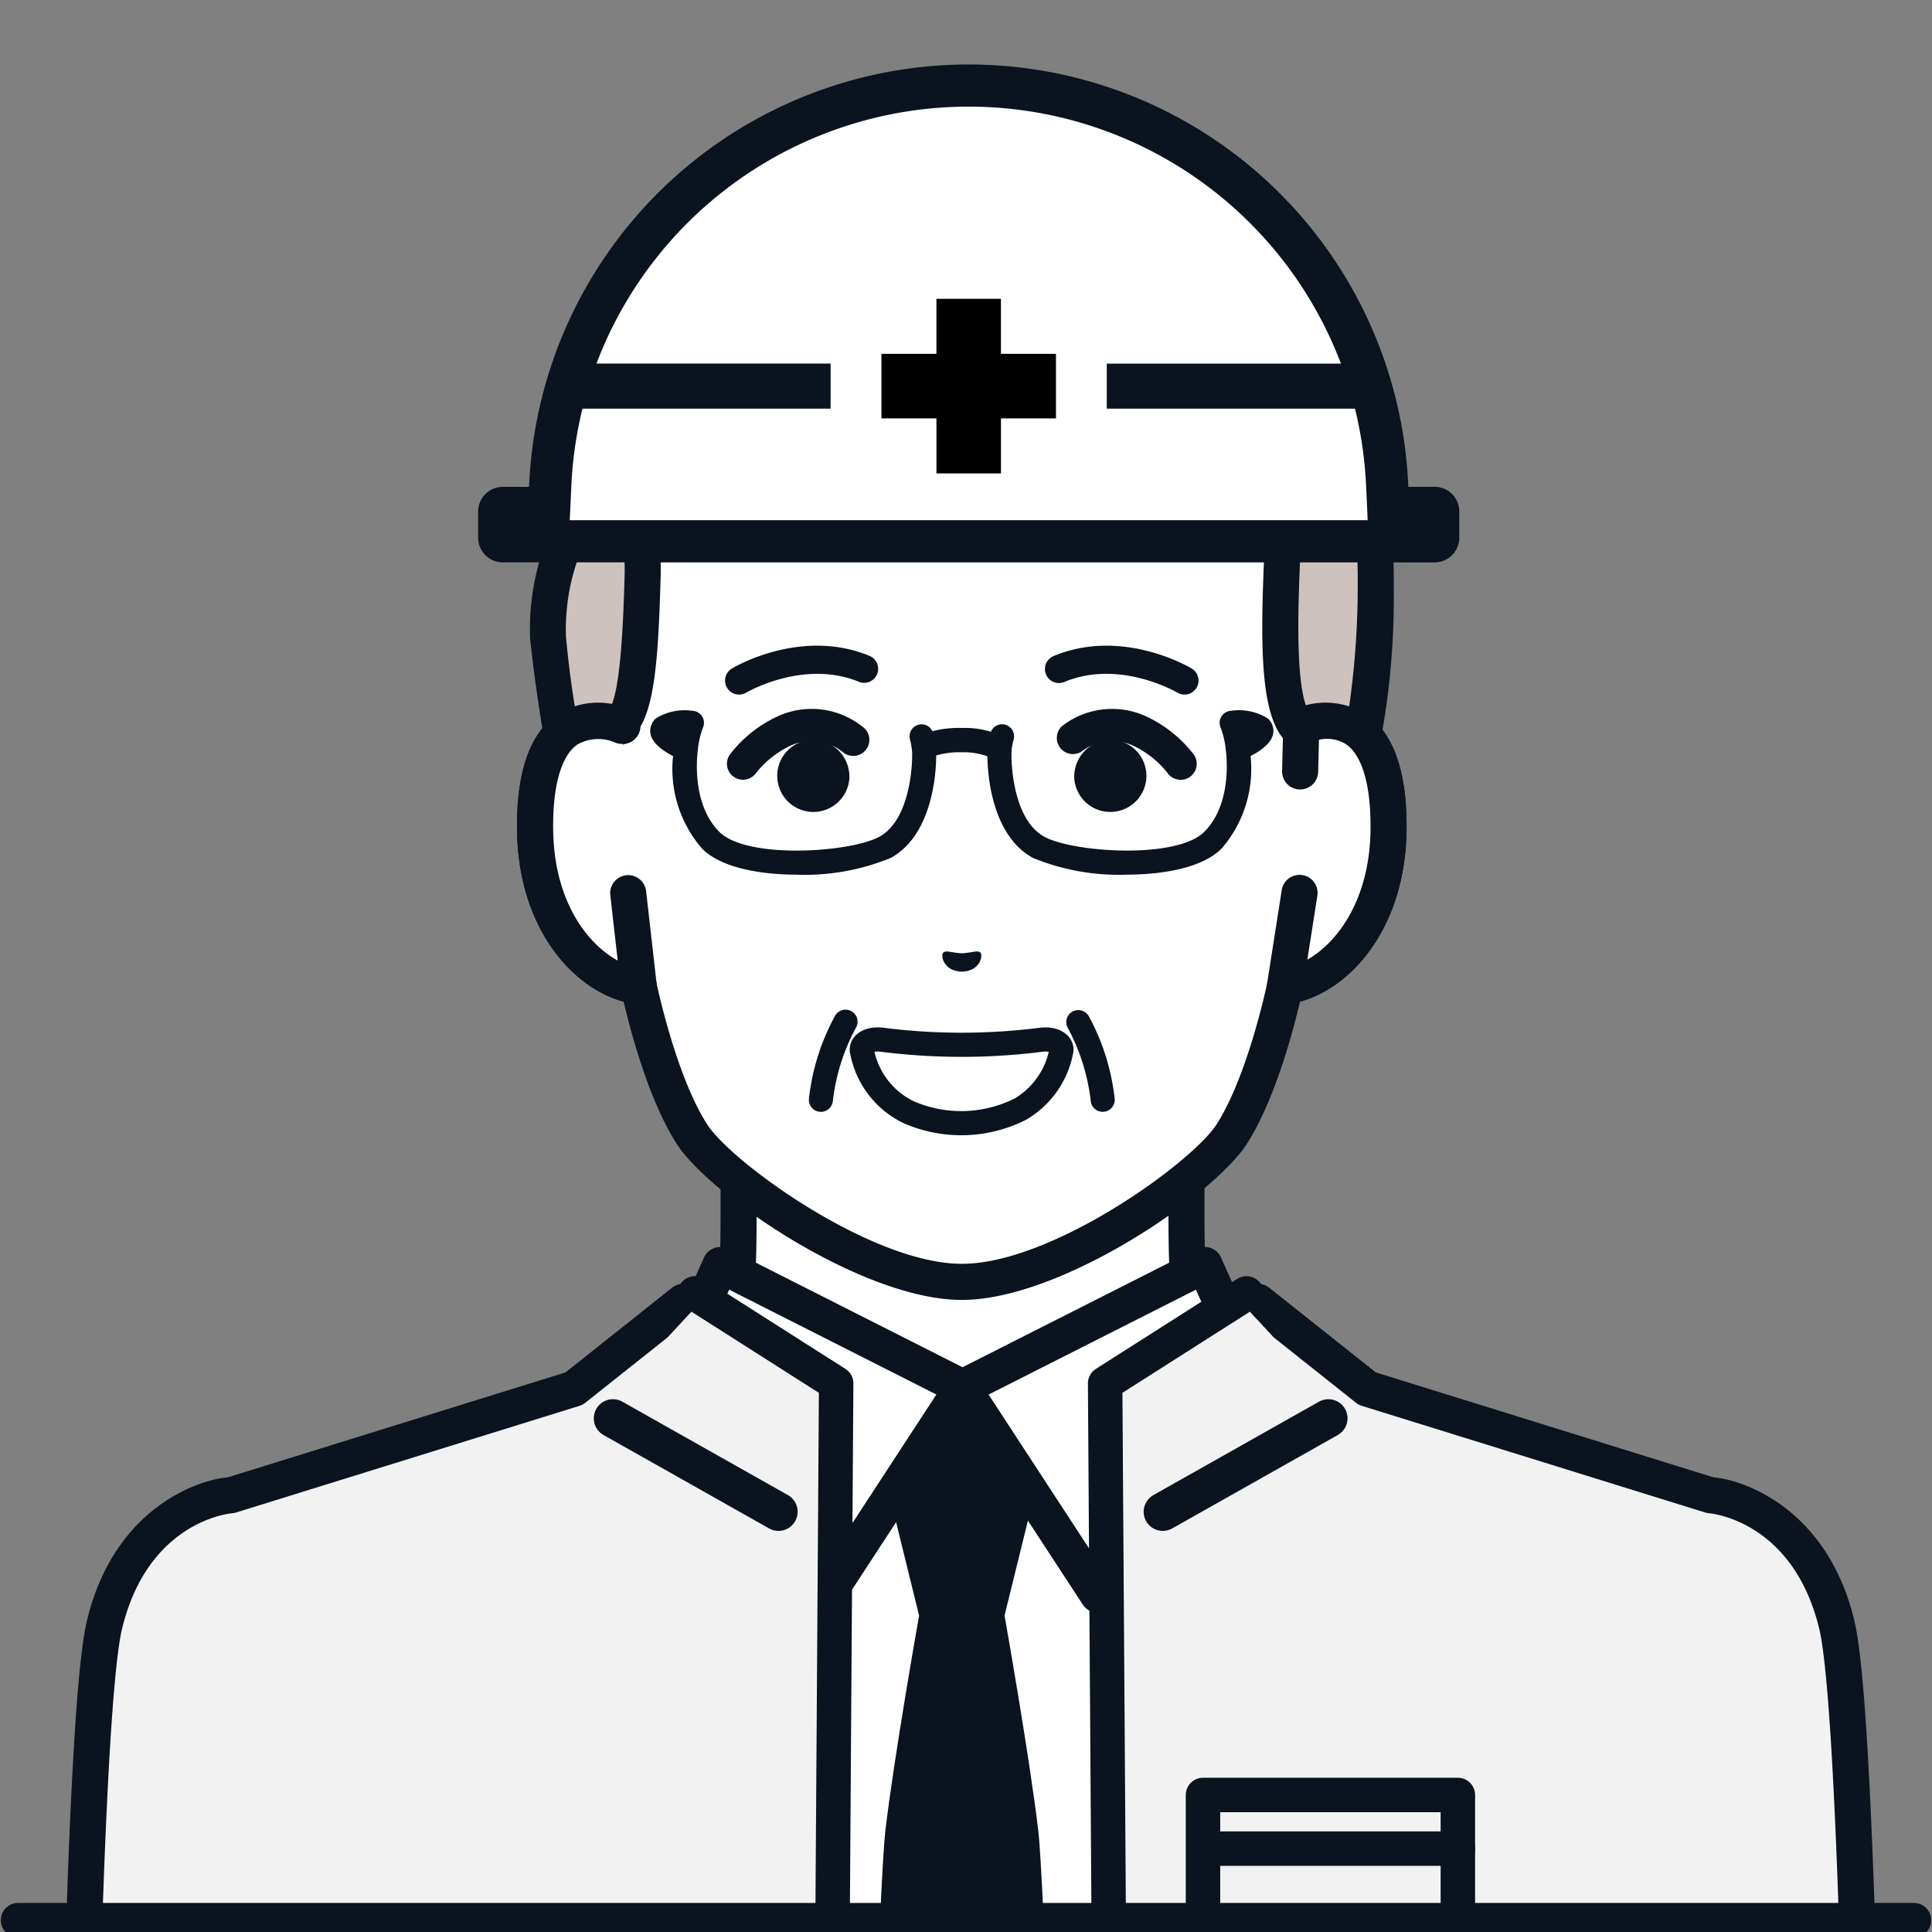
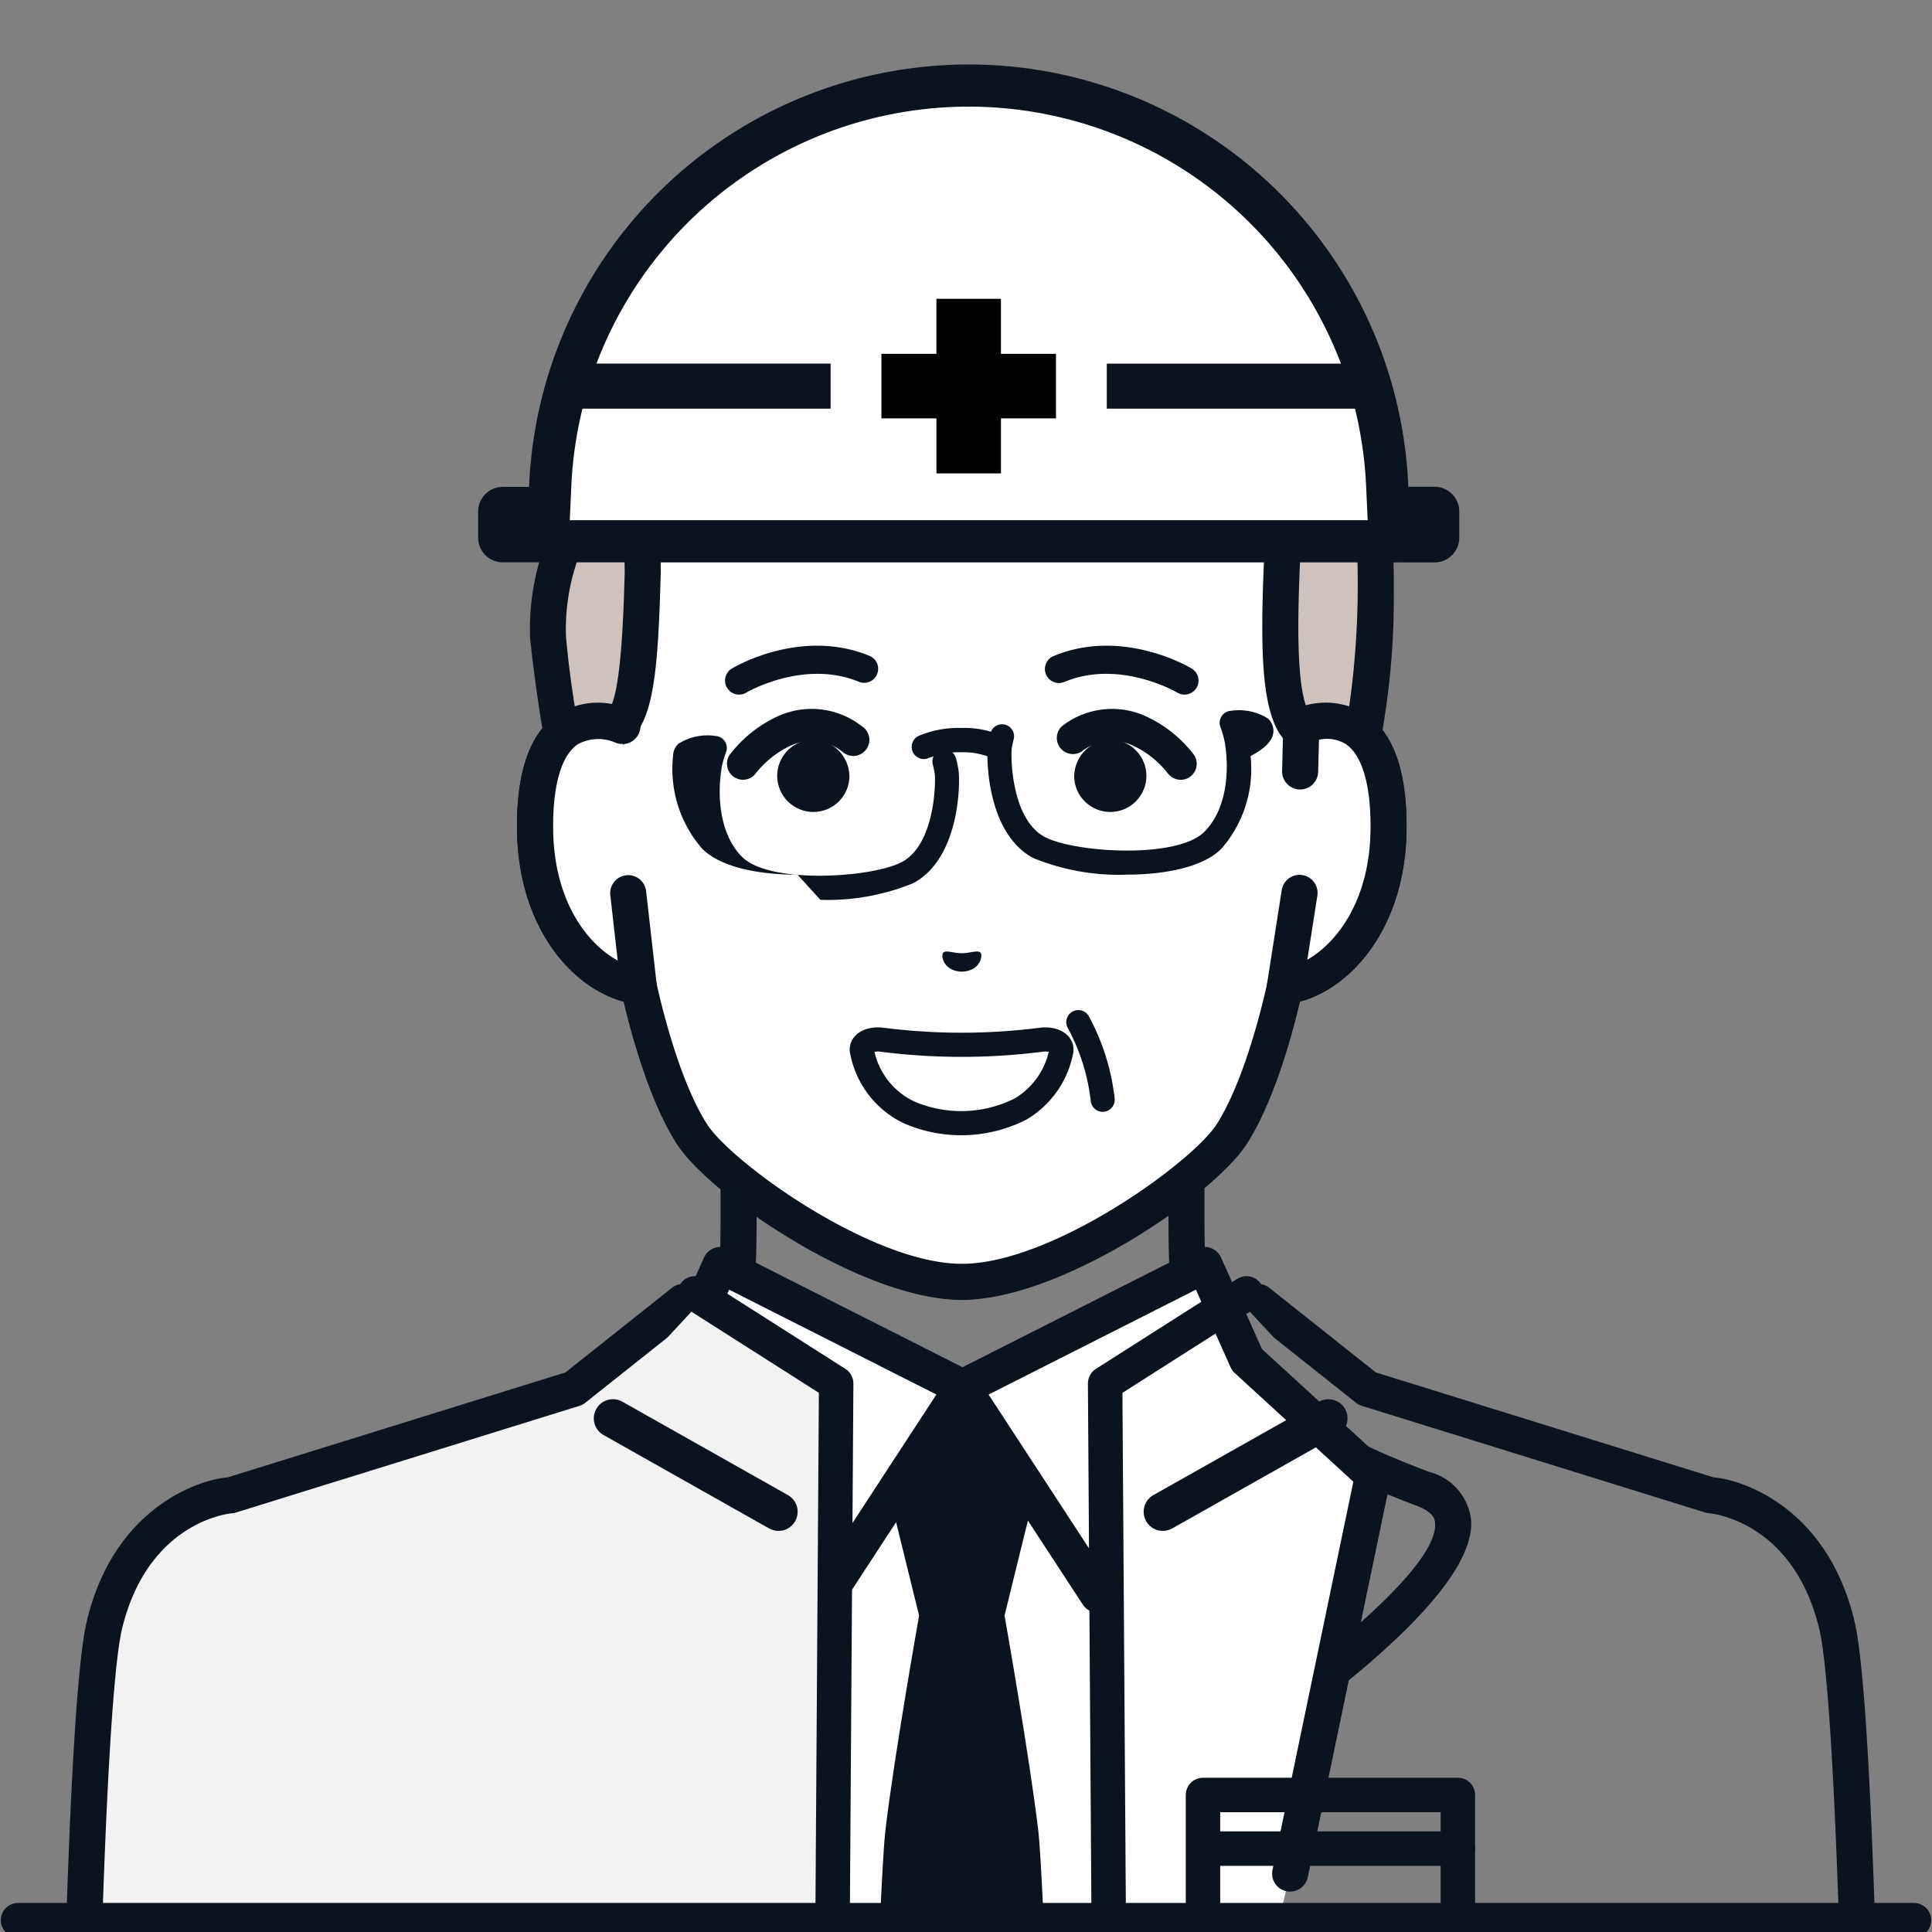
<svg xmlns="http://www.w3.org/2000/svg" height="120" viewBox="0 0 120 120" width="120">
  <rect x="0" y="0" width="120" height="120" fill="#808080" stroke="none" />
  <clipPath id="a">
    <path d="m904 12525h120v120h-120z" />
  </clipPath>
  <clipPath id="b">
    <path d="m0 0h120v116.385h-120z" />
  </clipPath>
  <g clip-path="url(#a)" transform="translate(-904 -12525)">
    <g clip-path="url(#b)" transform="translate(904 12529)">
-       <path d="m87.081 86.126c-9.215-3.465-11.253-6.52-12.846-8.314s-1.833-3.089-1.833-8.9v-18.083l-13.911 3.18-13.911-3.18v18.079c0 5.815-.239 7.11-1.833 8.9s-3.631 4.853-12.847 8.318 18.281 20.023 18.281 20.023h20.619s27.486-16.563 18.281-20.023" fill="#fff" transform="translate(1.294 2.347)" />
      <path d="m68.851 107.318a1.119 1.119 0 0 1 -.579-2.079c8.331-5.022 19.926-13.6 19.619-16.958-.016-.176-.059-.645-1.155-1.058-8.7-3.269-11.213-6.2-12.88-8.145-.142-.165-.277-.323-.409-.473-1.907-2.147-2.115-3.851-2.115-9.647v-16.675l-12.542 2.867a1.116 1.116 0 0 1 -.5 0l-12.54-2.867v16.675c0 5.8-.208 7.5-2.115 9.647-.132.15-.268.308-.41.473-1.666 1.942-4.184 4.876-12.879 8.145-1.1.412-1.139.882-1.155 1.058-.308 3.356 11.288 11.937 19.62 16.958a1.12 1.12 0 0 1 -1.156 1.918c-3.555-2.139-21.242-13.117-20.695-19.08a3.483 3.483 0 0 1 2.6-2.949c8.158-3.068 10.45-5.739 11.967-7.507.152-.177.3-.344.436-.5 1.275-1.436 1.549-2.3 1.549-8.16v-18.082a1.12 1.12 0 0 1 1.369-1.092l13.66 3.123 13.659-3.123a1.12 1.12 0 0 1 1.368 1.092v18.079c0 5.863.274 6.724 1.55 8.16.141.158.285.325.435.5 1.517 1.768 3.809 4.439 11.969 7.507a3.48 3.48 0 0 1 2.6 2.949c.545 5.963-17.143 16.941-20.7 19.08a1.109 1.109 0 0 1 -.575.161" fill="#0a131e" transform="translate(1.244 2.297)" />
      <path d="m73.309 71.283-15.038 7.608-15.037-7.608-2.634 5.888-7.83 7.173s2.195 12.676 5.751 27.227h39.5c3.556-14.55 5.751-27.227 5.751-27.227l-7.83-7.173z" fill="#fff" transform="translate(1.513 3.291)" />
      <path d="m78.67 110.252a1.073 1.073 0 0 1 -.229-.024 1.119 1.119 0 0 1 -.868-1.323l5.022-24.116-7.36-6.742a1.132 1.132 0 0 1 -.267-.368l-2.152-4.817-13.99 7.078a1.123 1.123 0 0 1 -1.011 0l-13.989-7.078-2.153 4.817a1.114 1.114 0 0 1 -.266.368l-7.36 6.742 5.021 24.111a1.119 1.119 0 0 1 -2.192.456l-5.151-24.74a1.118 1.118 0 0 1 .34-1.054l7.659-7.015 2.537-5.677a1.119 1.119 0 0 1 1.527-.542l14.532 7.351 14.532-7.351a1.119 1.119 0 0 1 1.527.542l2.537 5.677 7.659 7.015a1.12 1.12 0 0 1 .34 1.054l-5.151 24.74a1.121 1.121 0 0 1 -1.1.891" fill="#0a131e" transform="translate(1.464 3.242)" />
      <path d="m65.972 92.59a1.119 1.119 0 0 1 -.938-.507l-7.468-11.43-7.466 11.429a1.12 1.12 0 1 1 -1.875-1.225l8.4-12.865a1.12 1.12 0 0 1 1.875 0l8.4 12.865a1.12 1.12 0 0 1 -.936 1.732" fill="#0a131e" transform="translate(2.218 3.578)" />
      <path d="m59.98 92.72 1.807-7.339-4.46-6.826-4.46 6.826 1.807 7.339s-1.562 8.794-2.1 13.4c-.078.667-.185 2.489-.31 5.116h10.128c-.124-2.627-.231-4.448-.31-5.116-.541-4.605-2.1-13.4-2.1-13.4" fill="#0a131e" transform="translate(2.413 3.627)" />
      <path d="m79.356 40.659v-10.847a18.606 18.606 0 0 0 -2.287-8.953c-2.876-5.237-8.692-11.334-18.708-11.377h-.176c-10.017.043-15.833 6.14-18.709 11.377a18.594 18.594 0 0 0 -2.287 8.953v10.847c-2.335-.884-5.531-.31-5.42 6.528.1 6.056 3.744 9.3 6.435 9.636 0 0 1.216 5.932 3.3 9.184 1.759 2.738 10.847 9.177 16.764 9.177s15.005-6.439 16.764-9.177c2.089-3.253 3.3-9.184 3.3-9.184 2.69-.336 6.337-3.58 6.434-9.636.111-6.838-3.085-7.412-5.419-6.528" fill="#fff" transform="translate(1.467 .438)" />
      <path d="m58.322 76.353c-6.166 0-15.656-6.5-17.705-9.692-1.754-2.731-2.894-7.107-3.3-8.836-3.271-.883-6.524-4.67-6.619-10.572-.059-3.616.767-6.05 2.455-7.236a4.3 4.3 0 0 1 2.964-.725v-9.43a19.779 19.779 0 0 1 2.425-9.492c2.443-4.445 8.246-11.91 19.688-11.958h.18c11.446.048 17.249 7.513 19.69 11.958a19.768 19.768 0 0 1 2.426 9.492v9.431a4.281 4.281 0 0 1 2.964.725c1.687 1.182 2.51 3.621 2.455 7.236-.1 5.9-3.349 9.689-6.619 10.572-.4 1.729-1.544 6.105-3.3 8.836-2.05 3.192-11.539 9.692-17.706 9.692m-22.714-34.845a1.984 1.984 0 0 0 -1.163.342c-1.014.712-1.548 2.619-1.5 5.367.088 5.435 3.242 8.268 5.454 8.543a1.121 1.121 0 0 1 .958.886c.012.058 1.2 5.769 3.15 8.8 1.524 2.374 10.223 8.663 15.821 8.663s14.3-6.29 15.822-8.663c1.95-3.036 3.139-8.747 3.15-8.8a1.121 1.121 0 0 1 .958-.886c2.212-.275 5.366-3.108 5.454-8.543.044-2.748-.49-4.654-1.5-5.367a2.639 2.639 0 0 0 -2.4-.1 1.12 1.12 0 0 1 -1.517-1.046v-10.843a17.527 17.527 0 0 0 -2.149-8.414c-2.2-4.013-7.438-10.753-17.732-10.8h-.172c-10.289.044-15.523 6.783-17.726 10.8a17.528 17.528 0 0 0 -2.15 8.414v10.846a1.119 1.119 0 0 1 -1.516 1.046 3.614 3.614 0 0 0 -1.237-.246" fill="#0a131e" transform="translate(1.417 .388)" />
      <path d="m59.577 41.406a.75.75 0 0 1 -.378-.1 4.37 4.37 0 0 0 -1.968-.4 5.1 5.1 0 0 0 -2.021.348.757.757 0 0 1 -.671-1.357 6.351 6.351 0 0 1 2.692-.5 5.613 5.613 0 0 1 2.731.6.757.757 0 0 1 -.385 1.408" fill="#0a131e" transform="translate(2.499 1.819)" />
-       <path d="m47.753 48.557c-2.372 0-4.758-.446-5.92-1.611a7.536 7.536 0 0 1 -1.81-5.756c-.942-.488-1.419-1.011-1.419-1.56a1.05 1.05 0 0 1 .342-.773 3.392 3.392 0 0 1 2.3-.476.745.745 0 0 1 .637 1.037 5.365 5.365 0 0 0 -.318 1.352.691.691 0 0 1 -.013.113c-.166 1.532.023 3.69 1.339 5.009 1.718 1.721 8.121 1.293 9.935.313 2.059-1.113 2.1-4.992 2.031-5.475-.04-.277-.118-.567-.118-.57a.746.746 0 1 1 1.44-.392 6.725 6.725 0 0 1 .156.751c.113.792.077 5.445-2.8 7a14.041 14.041 0 0 1 -5.781 1.04" fill="#0a131e" transform="translate(1.782 1.771)" />
+       <path d="m47.753 48.557c-2.372 0-4.758-.446-5.92-1.611a7.536 7.536 0 0 1 -1.81-5.756a1.05 1.05 0 0 1 .342-.773 3.392 3.392 0 0 1 2.3-.476.745.745 0 0 1 .637 1.037 5.365 5.365 0 0 0 -.318 1.352.691.691 0 0 1 -.013.113c-.166 1.532.023 3.69 1.339 5.009 1.718 1.721 8.121 1.293 9.935.313 2.059-1.113 2.1-4.992 2.031-5.475-.04-.277-.118-.567-.118-.57a.746.746 0 1 1 1.44-.392 6.725 6.725 0 0 1 .156.751c.113.792.077 5.445-2.8 7a14.041 14.041 0 0 1 -5.781 1.04" fill="#0a131e" transform="translate(1.782 1.771)" />
      <path d="m67.237 48.557a14.041 14.041 0 0 1 -5.781-1.04c-2.876-1.554-2.911-6.207-2.8-7a7 7 0 0 1 .156-.751.746.746 0 0 1 1.441.391 5.406 5.406 0 0 0 -.119.571c-.069.482-.028 4.361 2.031 5.475 1.814.98 8.218 1.408 9.935-.313 1.317-1.32 1.506-3.481 1.339-5.012a.926.926 0 0 1 -.013-.107 5.35 5.35 0 0 0 -.318-1.355.745.745 0 0 1 .637-1.037 3.386 3.386 0 0 1 2.3.476 1.05 1.05 0 0 1 .342.773c0 .549-.477 1.072-1.419 1.56a7.536 7.536 0 0 1 -1.81 5.756c-1.162 1.164-3.55 1.611-5.92 1.611" fill="#0a131e" transform="translate(2.707 1.771)" />
      <path d="m76.374 12.322c-3.881-2.855-7.213-1.986-7.213-1.986s-2.574-3.956-11.696-3.956a27.722 27.722 0 0 0 -18.91 7.6c-7.364 7.52-4.865 15.193-4.865 15.193a14.017 14.017 0 0 0 -1.15 6.143 99.107 99.107 0 0 0 1.732 10.527s.885-3.918 2.577-5.039c2.157-1.43 1.151-12.824 2.057-15.453 1.006-2.932 3.912-6.625 9.454-9.238 3.282-1.548 8.425-2.206 14.175-.806l7.29.719s6.658.915 8.335 11.125c.28 1.705-.926 11.334.858 13.651.978 1.272 3.1 5.039 3.1 5.039a47.127 47.127 0 0 0 1.832-13.5c.052-5.677-.884-15.1-7.574-20.017" fill="#cec2be" transform="translate(1.502 .295)" />
      <path d="m82.166 47.012a1.119 1.119 0 0 1 -.975-.57c-.021-.037-2.094-3.712-3.013-4.905-1.381-1.8-1.323-6.087-1.117-11.095a27.83 27.83 0 0 0 .043-3.058c-1.51-9.192-7.152-10.163-7.391-10.2a1.12 1.12 0 0 1 .314-2.217c.305.042 7.5 1.152 9.287 12.053a22.634 22.634 0 0 1 -.016 3.513c-.119 2.915-.342 8.34.656 9.636.474.617 1.182 1.753 1.811 2.8a53.239 53.239 0 0 0 1.114-10.589c.059-6.284-1.13-14.7-7.118-19.105-3.36-2.472-6.159-1.831-6.276-1.8a1.131 1.131 0 0 1 -1.213-.475c-.016-.025-2.472-3.45-10.758-3.45a26.473 26.473 0 0 0 -18.114 7.264c-6.765 6.907-4.692 13.777-4.6 14.066a1.127 1.127 0 0 1 -.056.825 13.027 13.027 0 0 0 -1.041 5.6 60.655 60.655 0 0 0 .947 6.529 5.5 5.5 0 0 1 1.63-1.914c.846-.679 1-6.088 1.071-8.686a27.316 27.316 0 0 1 .545-6.2c.635-1.85 2.884-6.516 10.035-9.887 3.953-1.863 9.531-2.193 14.918-.88a1.119 1.119 0 0 1 -.53 2.175c-4.907-1.195-9.927-.922-13.433.73-4.425 2.087-7.742 5.3-8.873 8.589a29.366 29.366 0 0 0 -.423 5.539c-.163 5.78-.384 9.371-2.074 10.49-.9.6-1.773 2.906-2.1 4.353a1.12 1.12 0 0 1 -1.091.873h-.006a1.121 1.121 0 0 1 -1.089-.883 98.269 98.269 0 0 1 -1.755-10.7 15.221 15.221 0 0 1 1.084-6.289c-.441-1.812-1.586-8.912 5.25-15.89a28.744 28.744 0 0 1 19.705-7.944c7.575 0 10.982 2.657 12.145 3.875a10.762 10.762 0 0 1 7.428 2.286c6.752 4.966 8.094 14.122 8.031 20.93a47.911 47.911 0 0 1 -1.893 13.853 1.118 1.118 0 0 1 -.956.753.859.859 0 0 1 -.1.005" fill="#0a131e" transform="translate(1.452 .245)" />
      <path d="m64.46 14.42a1.113 1.113 0 0 1 -.743-.282c-.2-.172-4.709-4.038-12.411-2.264a1.119 1.119 0 0 1 -.5-2.181c8.884-2.047 14.182 2.576 14.4 2.773a1.12 1.12 0 0 1 -.747 1.954" fill="#0a131e" transform="translate(2.306 .423)" />
      <path d="m37.189 39.3c-2.334-.884-5.53-.31-5.419 6.528.1 6.056 3.744 9.3 6.434 9.636l-.657-5.79z" fill="#fff" transform="translate(1.467 1.8)" />
      <path d="m38.254 56.63a1.223 1.223 0 0 1 -.138-.008c-3.516-.439-7.316-4.348-7.416-10.728-.059-3.617.768-6.051 2.455-7.236a4.7 4.7 0 0 1 4.481-.358 1.12 1.12 0 0 1 -.793 2.094 2.638 2.638 0 0 0 -2.4.1c-1.015.712-1.548 2.619-1.5 5.368.07 4.318 2.076 6.994 4.007 8.049l-.46-4.059a1.119 1.119 0 1 1 2.224-.252l.657 5.79a1.118 1.118 0 0 1 -1.112 1.246" fill="#0a131e" transform="translate(1.417 1.75)" />
      <path d="m77.3 39.3-.067 2.8-.041 7.575-.907 5.79c2.69-.336 6.337-3.58 6.434-9.636.111-6.838-3.085-7.412-5.419-6.528" fill="#fff" transform="translate(3.522 1.8)" />
      <g fill="#0a131e">
        <path d="m76.335 56.63a1.119 1.119 0 0 1 -1.106-1.293l.907-5.79a1.12 1.12 0 1 1 2.213.346l-.621 3.965c1.9-1.086 3.854-3.746 3.923-8 .044-2.749-.49-4.655-1.5-5.368a2.222 2.222 0 0 0 -1.7-.292l-.051 1.975a1.12 1.12 0 1 1 -2.239-.054l.068-2.8a1.118 1.118 0 0 1 .722-1.02 4.7 4.7 0 0 1 4.481.358c1.687 1.185 2.514 3.62 2.455 7.236-.1 6.381-3.9 10.289-7.415 10.728a1.256 1.256 0 0 1 -.139.008" transform="translate(3.473 1.75)" />
        <path d="m43.918 37.549a.871.871 0 0 1 -.451-1.616c.175-.106 4.336-2.56 8.6-.769a.871.871 0 0 1 -.667 1.606c-3.44-1.443-7 .635-7.032.656a.867.867 0 0 1 -.446.123" transform="translate(1.987 1.593)" />
        <path d="m70.71 37.55a.873.873 0 0 1 -.448-.124c-.035-.021-3.591-2.1-7.031-.656a.871.871 0 0 1 -.674-1.606c4.266-1.79 8.428.664 8.6.769a.871.871 0 0 1 -.45 1.617" transform="translate(2.864 1.593)" />
        <path d="m44.153 42.665a.995.995 0 0 1 -.812-1.567 7.965 7.965 0 0 1 2.879-2.331 5.056 5.056 0 0 1 5.309.567 1 1 0 1 1 -1.205 1.584 3.118 3.118 0 0 0 -3.253-.352 6.014 6.014 0 0 0 -2.108 1.684 1 1 0 0 1 -.811.414" transform="translate(1.993 1.767)" />
        <path d="m50.627 42.458a2.243 2.243 0 1 1 -2.239-2.363 2.3 2.3 0 0 1 2.239 2.363" transform="translate(2.131 1.851)" />
        <path d="m70.441 42.668a1 1 0 0 1 -.814-.421 6 6 0 0 0 -2.1-1.681 3.119 3.119 0 0 0 -3.253.353 1 1 0 0 1 -1.205-1.585 5.058 5.058 0 0 1 5.309-.566 7.942 7.942 0 0 1 2.875 2.332.995.995 0 0 1 -.812 1.569" transform="translate(2.894 1.767)" />
        <path d="m63.777 42.458a2.243 2.243 0 1 0 2.239-2.363 2.3 2.3 0 0 0 -2.239 2.363" transform="translate(2.945 1.851)" />
        <path d="m56 52.745c.16-.185.592.02 1.16.032.567-.014 1-.22 1.159-.035s-.025 1.149-1.159 1.178c-1.133-.028-1.326-.984-1.16-1.176" transform="translate(2.583 2.432)" />
        <path d="m65.568 62.466a.748.748 0 0 1 -.744-.689 12.574 12.574 0 0 0 -1.432-4.536.747.747 0 0 1 1.307-.723 13.913 13.913 0 0 1 1.614 5.145.746.746 0 0 1 -.687.8h-.058" transform="translate(2.923 2.592)" />
-         <path d="m48.771 62.465h-.059a.747.747 0 0 1 -.686-.8 13.907 13.907 0 0 1 1.614-5.145.747.747 0 1 1 1.307.723 12.569 12.569 0 0 0 -1.432 4.536.747.747 0 0 1 -.744.688" transform="translate(2.217 2.592)" />
      </g>
      <path d="m33.575 28.466.116-2.441a25.224 25.224 0 0 1 .65-4.6l.09-.383h15.361v-2.3h-14.663l.268-.68a24.977 24.977 0 0 1 46.443 0l.268.68h-14.665v2.3h15.357l.091.383a25.209 25.209 0 0 1 .649 4.6l.117 2.441z" fill="#fff" transform="translate(1.55 .105)" />
      <path d="m34.074 27.946.092-1.919a24.544 24.544 0 0 1 .636-4.509h15.465v-3.3h-14.43a24.479 24.479 0 0 1 45.516 0h-14.43v3.3h15.464a24.544 24.544 0 0 1 .636 4.509l.092 1.919z" fill="#fff" transform="translate(1.573 .127)" />
      <path d="m29.92 30.929a1.534 1.534 0 0 1 -1.533-1.529v-1.626a1.534 1.534 0 0 1 1.533-1.533h1.631l.011-.241a27.327 27.327 0 0 1 54.589 0l.012.236h1.631a1.534 1.534 0 0 1 1.533 1.533v1.631a1.534 1.534 0 0 1 -1.533 1.533zm4.9-9.354a24.886 24.886 0 0 0 -.642 4.554l-.1 2.18h49.56l-.1-2.18a24.912 24.912 0 0 0 -.642-4.554l-.045-.191h-15.418v-2.8h14.546l-.134-.34a24.726 24.726 0 0 0 -45.977 0l-.135.34h14.547v2.8h-15.413z" fill="#0a131e" transform="translate(1.311)" />
      <path d="m63.172 17.336h-3.418v-3.418h-4.007v3.418h-3.416v4.007h3.417v3.418h4.007v-3.418h3.418z" transform="translate(2.416 .643)" />
      <path d="m42.2 73.474-6.775 5.386-21.325 6.626s-6.012.437-7.845 8.042c-.544 2.257-.945 9.286-1.24 17.941h46.561a23.713 23.713 0 0 1 -.176-3.469c.191-14.446.538-28.54.308-29.233-.322-.965-9.5-5.292-9.5-5.292" fill="#f2f2f3" transform="translate(.232 3.392)" />
      <path d="m41.28 75.727-5.11 4.059a1.107 1.107 0 0 1 -.364.192l-21.321 6.622a1.149 1.149 0 0 1 -.246.048c-.236.02-5.24.54-6.843 7.187-.321 1.336-.793 5.493-1.209 17.718a1.12 1.12 0 1 1 -2.238-.076c.344-10.1.76-16.047 1.27-18.166 1.709-7.09 7.043-8.767 8.74-8.891l20.983-6.52 6.615-5.256a1.12 1.12 0 0 1 1.815.828" fill="#0a131e" transform="translate(.182 3.343)" />
      <path d="m41.25 72.967 8.781 5.591-.218 32.765" fill="none" stroke="#0a131e" stroke-linecap="round" stroke-linejoin="round" stroke-width="2.14" transform="translate(1.905 3.369)" />
      <path d="m0 0 10.284 5.802" fill="none" stroke="#0a131e" stroke-linecap="round" stroke-linejoin="round" stroke-width="2.378" transform="translate(38.07 84.096)" />
-       <path d="m75.116 73.474 6.779 5.386 21.321 6.626s6.012.437 7.845 8.042c.544 2.257.945 9.286 1.24 17.941h-46.557a23.712 23.712 0 0 0 .179-3.47c-.191-14.446-.538-28.54-.308-29.233.322-.965 9.5-5.292 9.5-5.292" fill="#f2f2f3" transform="translate(3.026 3.392)" />
      <path d="m75.716 75.727 5.11 4.059a1.107 1.107 0 0 0 .364.192l21.321 6.622a1.149 1.149 0 0 0 .246.048c.236.02 5.24.54 6.843 7.187.321 1.336.793 5.493 1.209 17.718a1.12 1.12 0 1 0 2.238-.076c-.344-10.1-.76-16.047-1.27-18.166-1.709-7.09-7.043-8.767-8.74-8.891l-20.983-6.52-6.615-5.256a1.12 1.12 0 0 0 -1.815.828" fill="#0a131e" transform="translate(3.399 3.343)" />
      <path d="m74.394 72.967-8.781 5.591.218 32.765" fill="none" stroke="#0a131e" stroke-linecap="round" stroke-linejoin="round" stroke-width="2.14" transform="translate(3.029 3.369)" />
      <path d="m10.284 0-10.284 5.802" fill="none" stroke="#0a131e" stroke-linecap="round" stroke-linejoin="round" stroke-width="2.378" transform="translate(72.224 84.096)" />
      <path d="m71.422 109.411v-6.666h15.831v6.666" fill="none" stroke="#0a131e" stroke-linecap="round" stroke-linejoin="round" stroke-width="2.14" transform="translate(3.298 4.744)" />
      <path d="m0 0h15.553" fill="none" stroke="#0a131e" stroke-linecap="round" stroke-linejoin="round" stroke-width="2.14" transform="translate(74.998 110.822)" />
      <path d="m0 0h117.761" fill="none" stroke="#0a131e" stroke-linecap="round" stroke-linejoin="round" stroke-width="2.14" transform="translate(1.12 115.266)" />
      <path d="m63.549 58.639a5.343 5.343 0 0 1 -2.535 3.579 8.174 8.174 0 0 1 -6.937.191 5.286 5.286 0 0 1 -2.894-3.77c-.122-.445.4-.841 1.259-.73a39.087 39.087 0 0 0 9.85 0c.842-.109 1.379.285 1.257.73z" fill="none" stroke="#0a131e" stroke-miterlimit="10" stroke-width="1.5" transform="translate(2.362 2.673)" />
    </g>
  </g>
</svg>